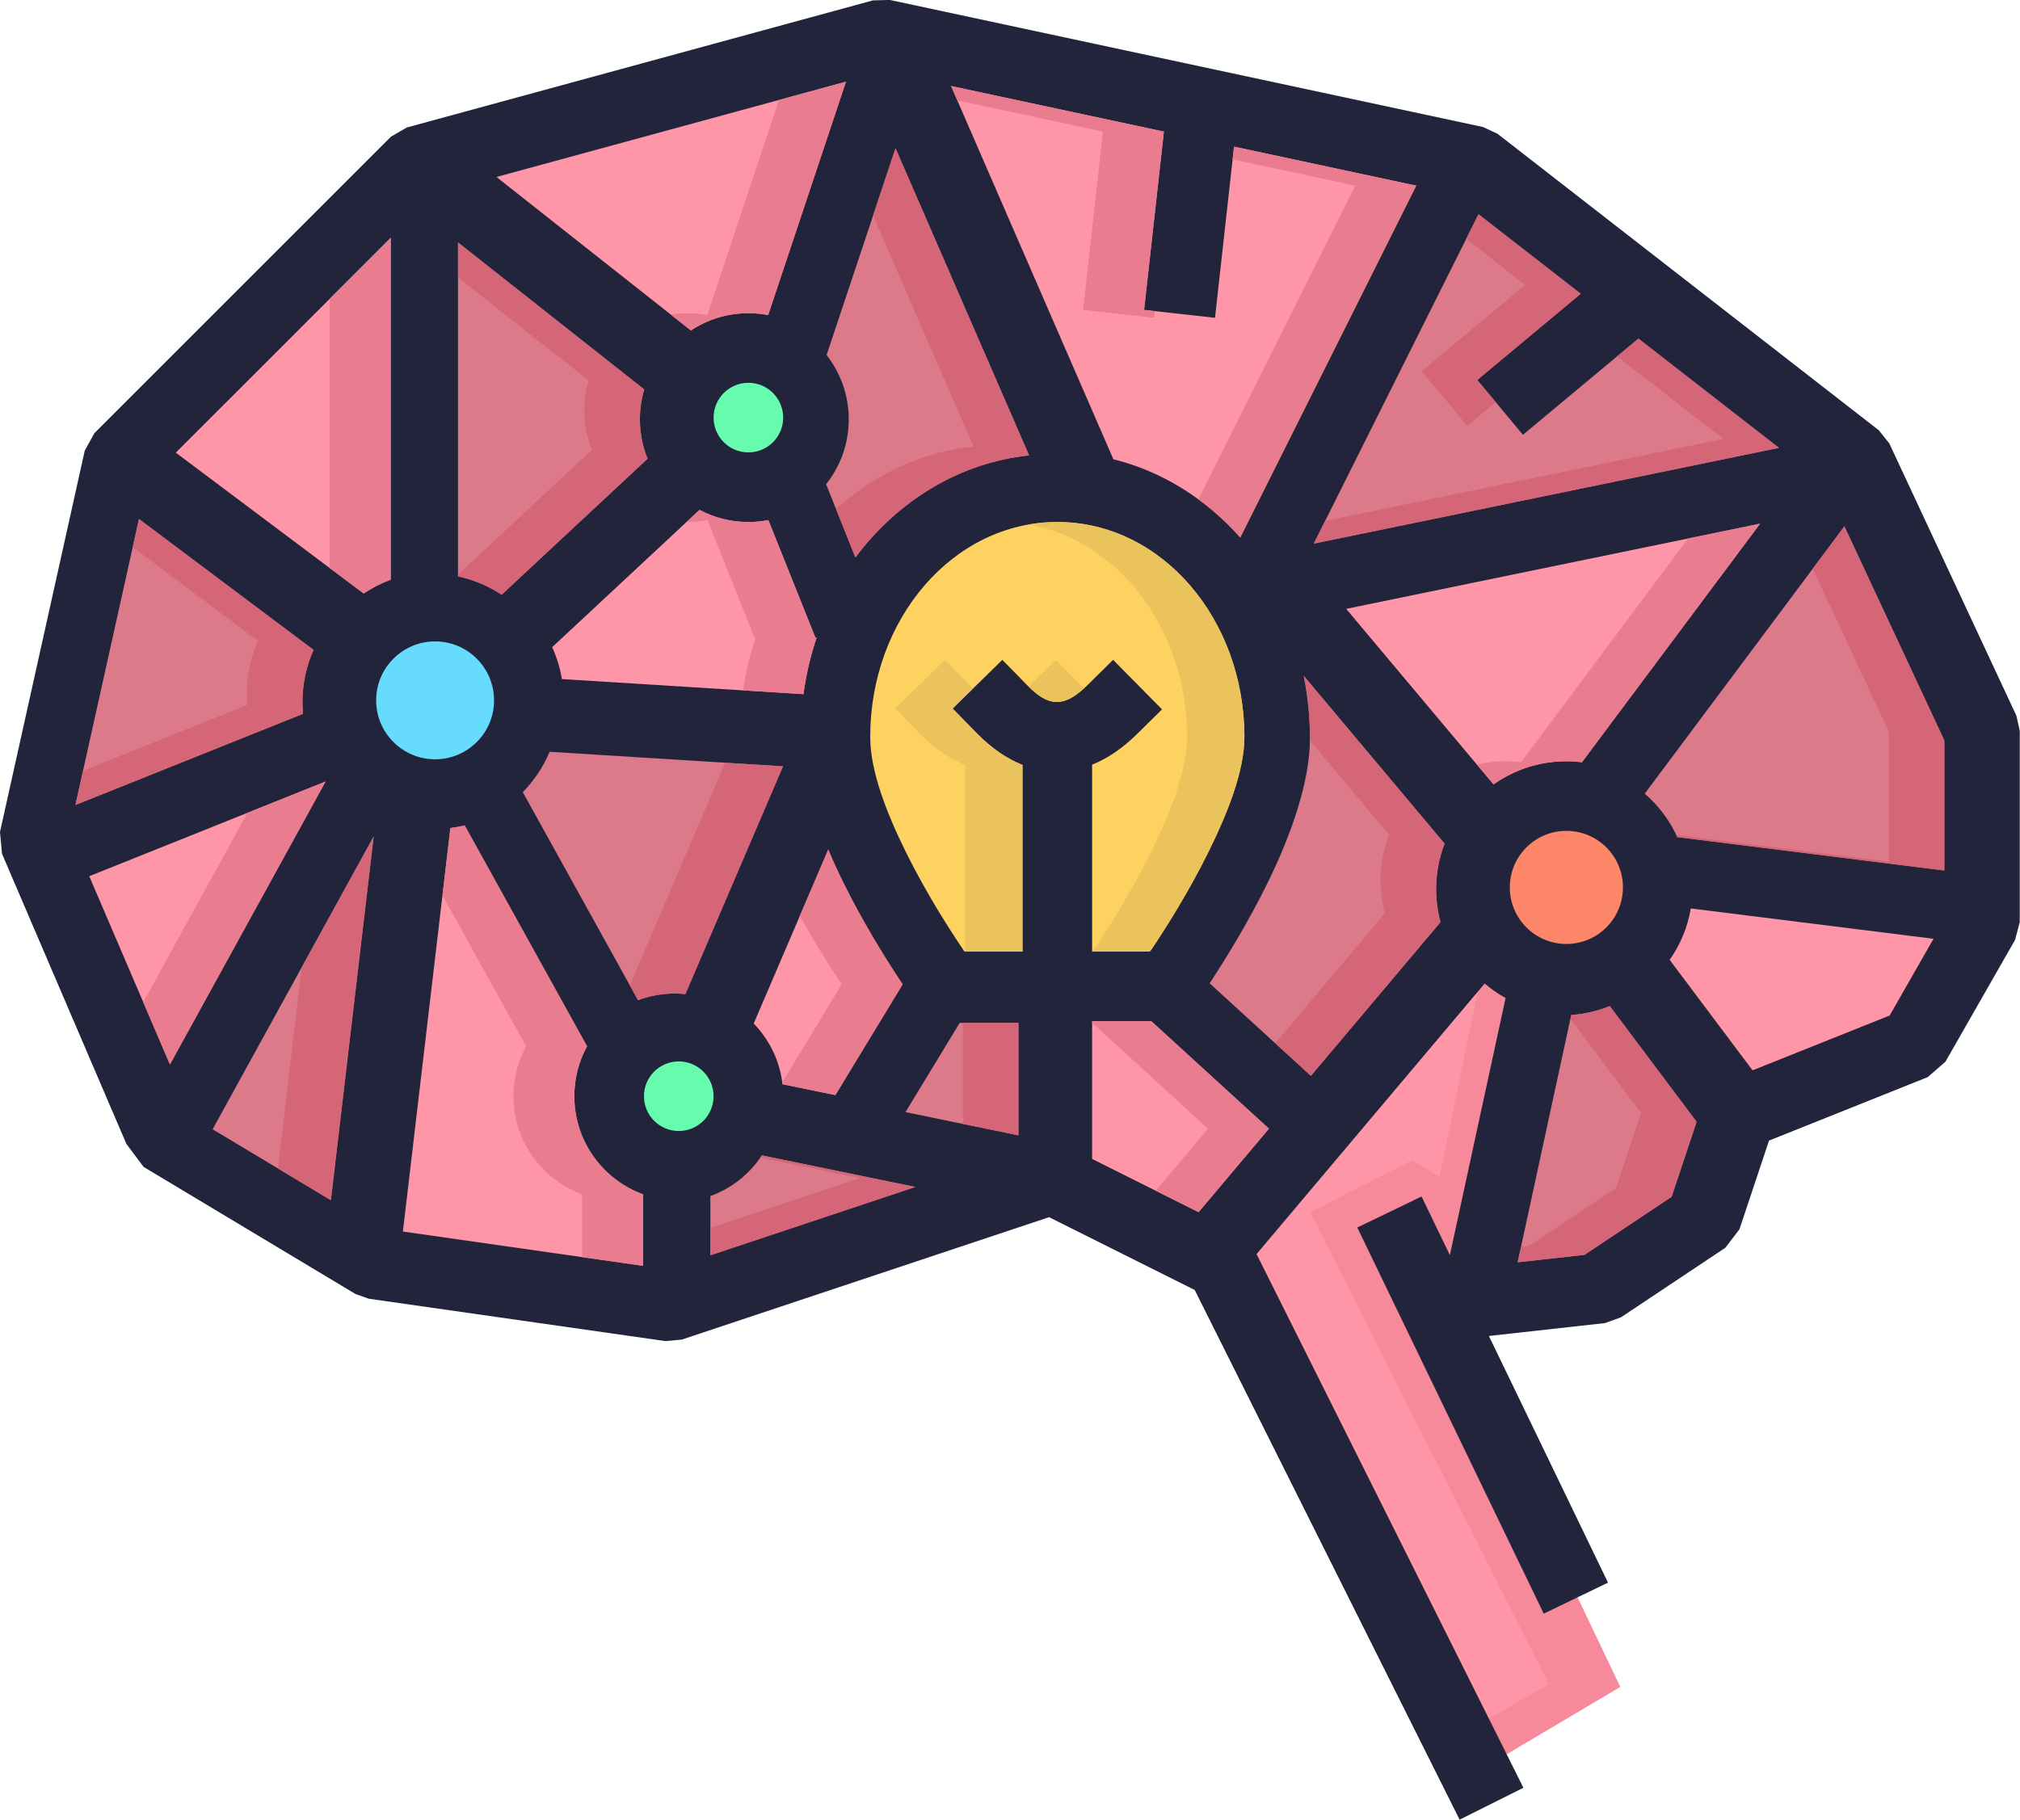
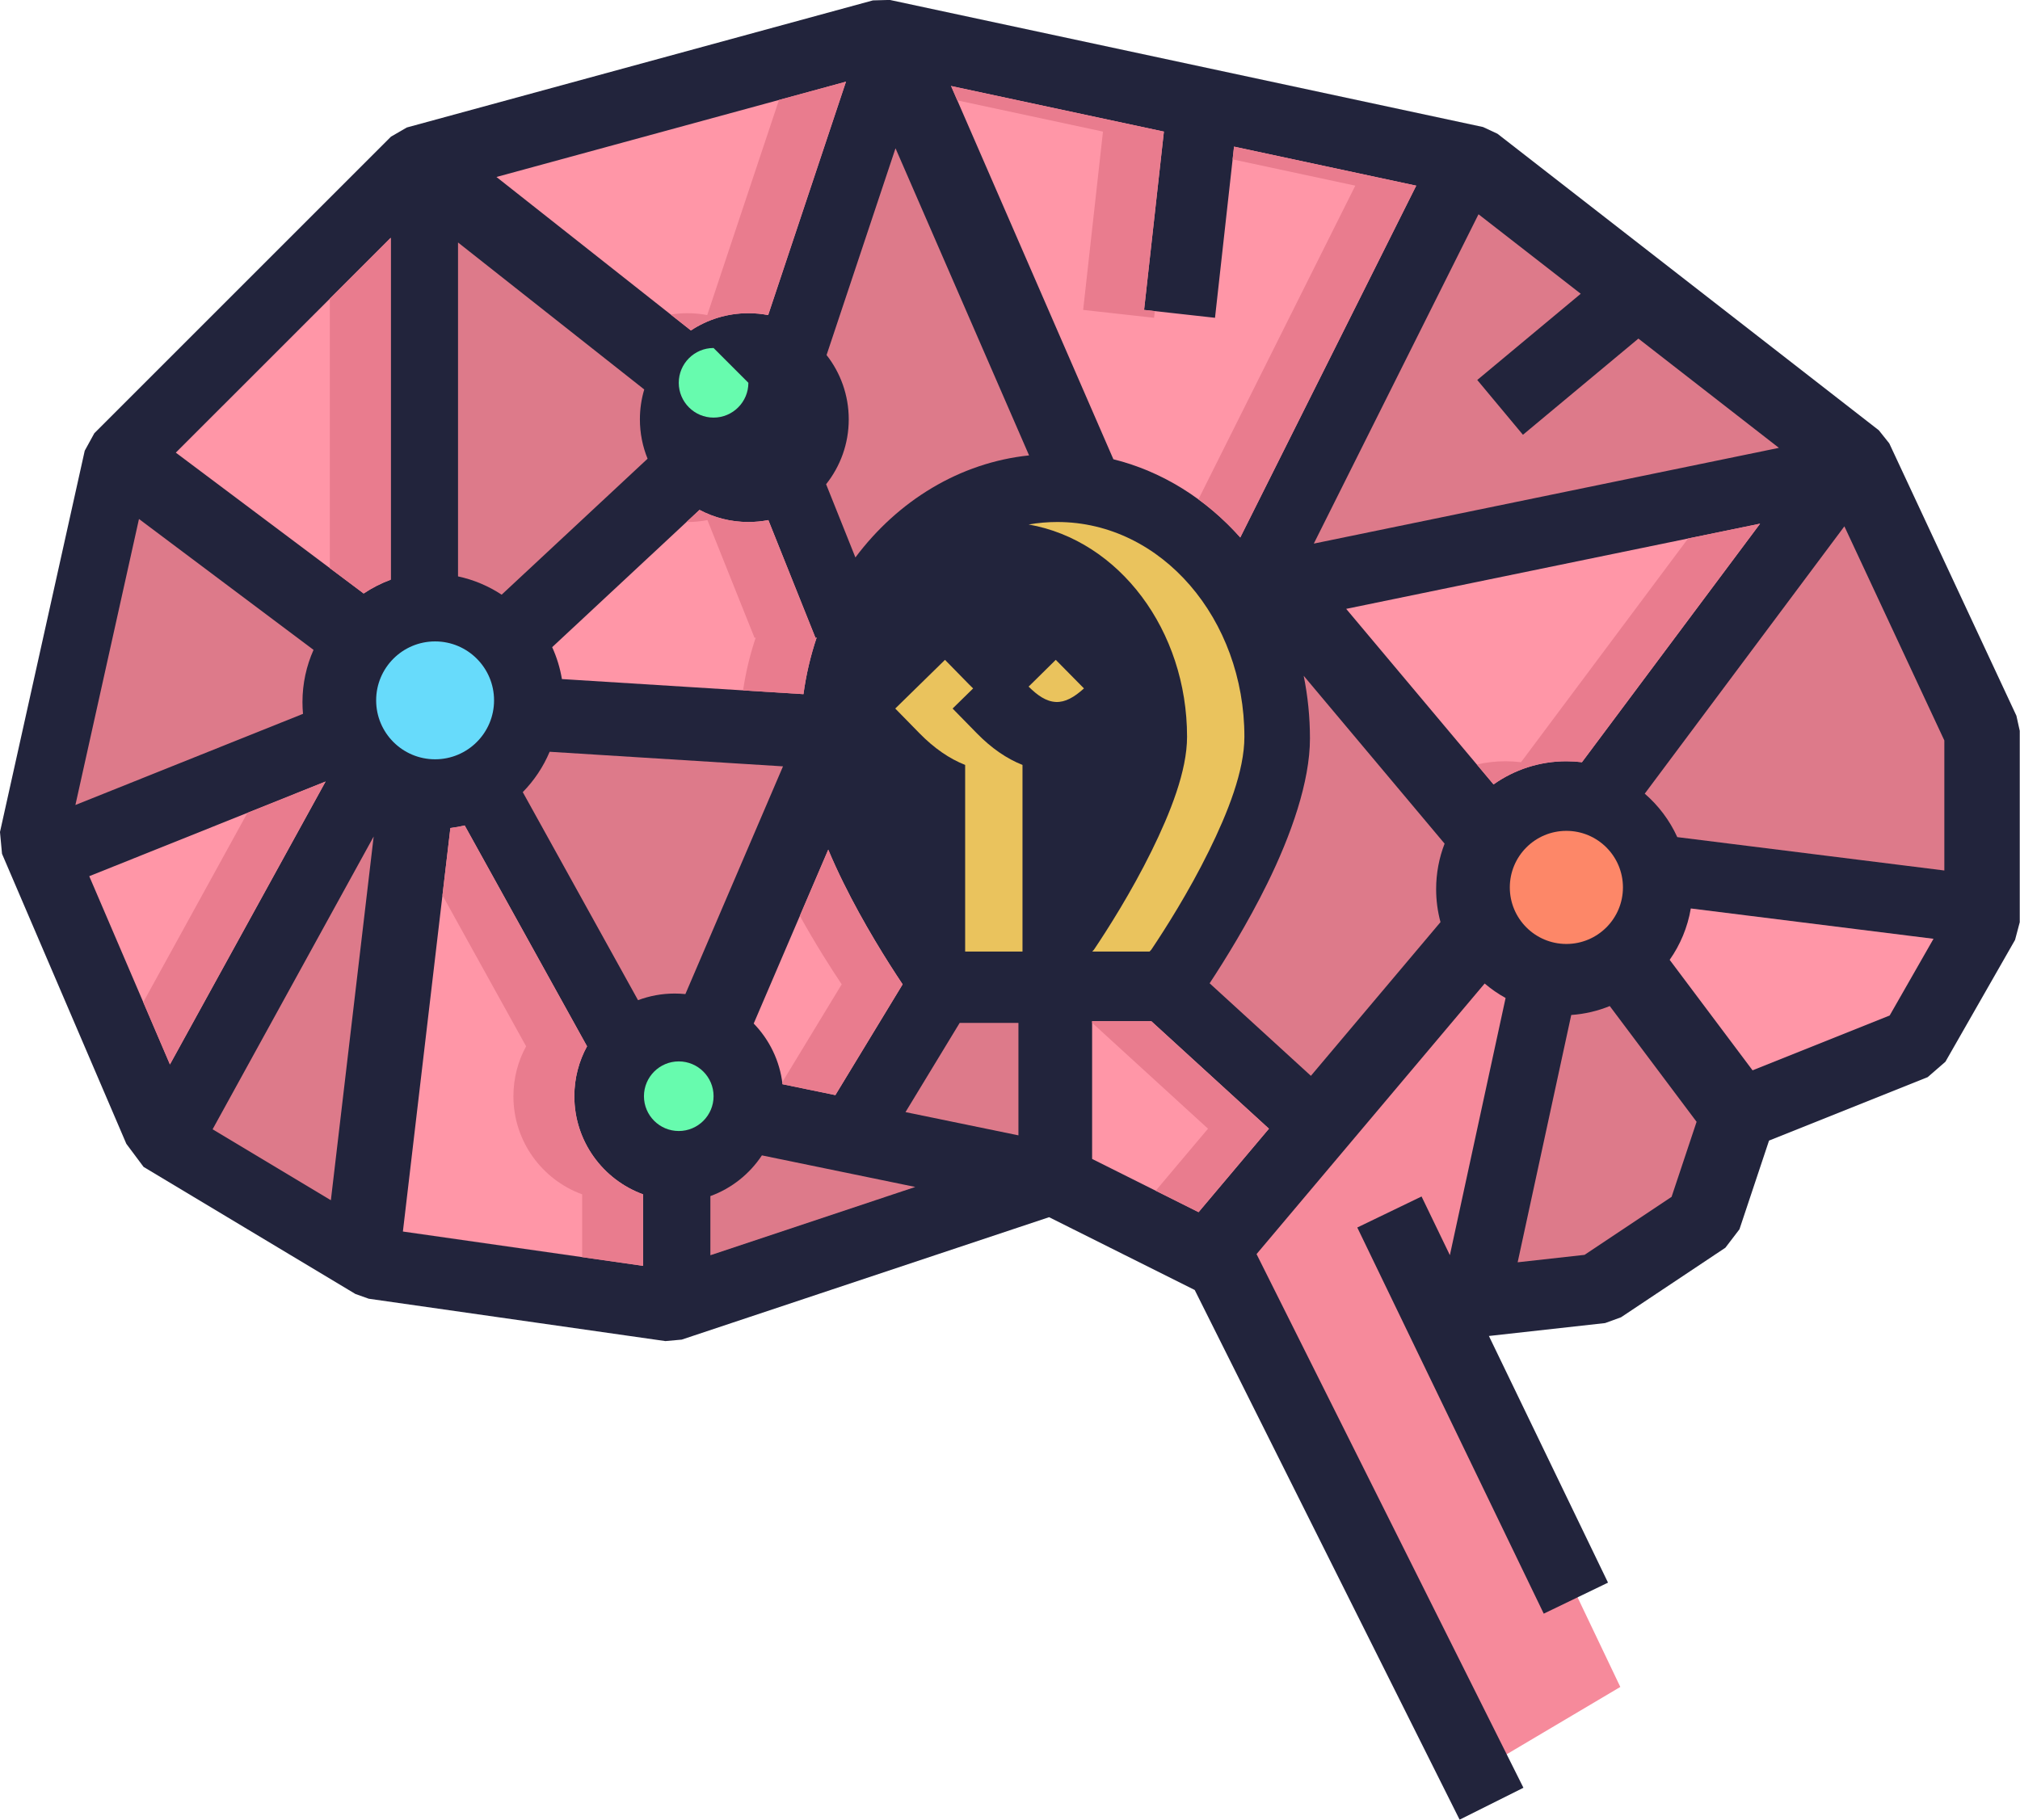
<svg xmlns="http://www.w3.org/2000/svg" clip-rule="evenodd" fill-rule="evenodd" height="217.9" preserveAspectRatio="xMidYMid meet" stroke-linejoin="round" stroke-miterlimit="2" version="1.0" viewBox="12.5 25.0 241.8 217.9" width="241.8" zoomAndPan="magnify">
  <g>
    <g>
      <path d="M189.862,175.926l8.228,-32.465l-8.303,-5.804l-31.551,36.528l30.675,63.191l17.546,-10.397l-21.207,-44.472l4.612,-6.581Z" fill="#f68a9b" />
    </g>
    <g>
-       <path d="M181.532,163.901l3.278,1.96l4.707,-22.748l-8.303,-5.803l-27.595,35.949l31.954,60.487l12.311,-7.115l-28.553,-56.484l12.201,-6.246Z" fill="#ff96a7" />
-     </g>
+       </g>
    <g>
      <path d="M27.62,161.943l-14.879,-34.717l-0.243,-2.609l10.144,-45.652l1.15,-2.094l35.507,-35.507l1.896,-1.1l55.797,-15.218l2.019,-0.055l71.014,15.217l1.727,0.805l45.653,35.507l1.248,1.565l15.217,32.609l0.401,1.806l-0,22.917l-0.563,2.119l-8.333,14.583l-2.122,1.846l-18.994,7.598l-3.541,10.621l-1.682,2.203l-12.5,8.333l-1.898,0.691l-13.911,1.546l14.257,29.532l-7.692,3.714l-22.32,-46.234l7.693,-3.714l3.39,7.024l6.67,-30.791c-0.895,-0.494 -1.734,-1.075 -2.507,-1.732l-27.305,32.396l31.947,63.896l-7.64,3.82l-31.708,-63.417l-17.434,-8.717l-43.974,14.658l-1.954,0.176l-35.508,-5.072l-1.593,-0.566l-25.362,-15.217l-2.067,-2.77Z" fill="#22243c" />
    </g>
    <g>
      <path d="M222.286,153.152l16.412,-6.564l5.249,-9.186l-29.053,-3.632c-0.38,2.261 -1.263,4.351 -2.53,6.153l9.922,13.229Z" fill="#ff96a7" />
    </g>
    <g>
-       <path d="M150.322,138.696c1.633,-2.434 4.462,-6.873 6.889,-11.807c2.254,-4.58 4.247,-9.587 4.247,-13.673c0,-14.067 -9.892,-25.716 -22.396,-25.716c-12.503,0 -22.395,11.649 -22.395,25.716c-0,4.157 1.991,9.181 4.245,13.755c2.505,5.08 5.437,9.609 7.038,11.961c0,0 3.08,0 6.946,0l-0,-22.347c-1.886,-0.744 -3.718,-2.004 -5.451,-3.774l-2.915,-2.977l5.954,-5.83l2.915,2.977c1.133,1.157 2.239,2.014 3.505,2.066c1.269,0.053 2.486,-0.749 3.873,-2.117l2.965,-2.927l5.854,5.932l-2.966,2.927c-1.821,1.796 -3.632,2.986 -5.401,3.692l0,22.378c3.554,0 6.441,-0 6.877,-0l0.216,-0.236Z" fill="#fdd261" />
-     </g>
+       </g>
    <g>
      <path d="M128.031,138.932l0,-22.347c-1.886,-0.744 -3.718,-2.004 -5.451,-3.774l-2.915,-2.977l5.954,-5.83l2.915,2.977c0.152,0.154 0.303,0.304 0.453,0.446l-2.457,2.407l2.915,2.977c1.733,1.77 3.565,3.03 5.451,3.774l-0,22.347l-6.865,0Zm7.594,-31.725c0.095,-0.089 0.19,-0.182 0.287,-0.277l2.966,-2.927l3.376,3.422c-1.175,1.063 -2.243,1.668 -3.35,1.622c-1.182,-0.048 -2.224,-0.799 -3.279,-1.84Zm7.617,31.725l0.215,-0.236c1.633,-2.434 4.462,-6.873 6.89,-11.807c2.253,-4.58 4.247,-9.587 4.247,-13.673c-0,-12.752 -8.129,-23.517 -18.964,-25.418c1.117,-0.196 2.264,-0.298 3.433,-0.298c12.503,-0 22.395,11.649 22.395,25.716c0,4.086 -1.993,9.093 -4.247,13.673c-2.427,4.934 -5.256,9.373 -6.889,11.807l-0.216,0.236c-0.435,-0 -3.316,-0 -6.864,-0Z" fill="#eac35d" />
    </g>
    <g>
      <path d="M182.027,47.23l-21.062,42.124c-4.087,-4.599 -9.337,-7.913 -15.19,-9.367l-19.431,-44.689l25.478,5.459l-2.372,21.349l8.49,0.944l2.277,-20.494l21.81,4.674Zm-68.261,-12.45l-9.315,27.944c-0.767,-0.147 -1.558,-0.224 -2.368,-0.224c-2.541,-0 -4.906,0.76 -6.88,2.065l-23.275,-18.375l41.838,-11.41Zm-54.495,18.692l-0,40.935c-1.151,0.424 -2.237,0.981 -3.24,1.653l-22.485,-16.864l25.725,-25.724Zm-36.087,76.436l28.289,-11.335l-18.63,33.873l-9.659,-22.538Zm132.789,40.224l-12.744,-6.372l0,-16.494l7.083,-0l14.083,12.873l-8.422,9.993Zm-95.245,2.319l5.684,-48.314c0.581,-0.069 1.153,-0.171 1.713,-0.303l14.645,26.441c-0.969,1.775 -1.52,3.811 -1.52,5.975c-0,5.399 3.431,10.004 8.229,11.75l0,8.559l-28.751,-4.108Zm130.554,-53.533l-17.64,-21.018l49.546,-10.201l-21.325,28.561c-0.611,-0.075 -1.232,-0.114 -1.863,-0.114c-3.246,-0 -6.255,1.026 -8.718,2.772Zm-70.735,23.937l-8.052,13.262l-6.327,-1.303c-0.322,-2.81 -1.577,-5.338 -3.447,-7.265l8.923,-20.822c0.557,1.328 1.161,2.644 1.794,3.928c2.456,4.984 5.292,9.48 7.109,12.2Zm-11.871,-34.743l-28.913,-1.807c-0.224,-1.339 -0.62,-2.62 -1.167,-3.819l17.639,-16.438c1.746,0.927 3.736,1.452 5.848,1.452c0.818,0 1.618,-0.079 2.392,-0.229l5.646,14.114l0.139,-0.056c-0.729,2.163 -1.265,4.433 -1.584,6.783Z" fill="#ff96a7" />
    </g>
    <g>
      <path d="M127.094,37.021l-0.75,-1.723l25.478,5.459l-2.372,21.349l1.286,0.143l-0.089,0.801l-8.49,-0.944l2.373,-21.349l-17.436,-3.736Zm32.953,7.061l0.17,-1.526l21.81,4.674l-21.062,42.124c-1.519,-1.709 -3.199,-3.241 -5.01,-4.566l18.779,-37.558l-14.687,-3.148Zm-54.303,-7.114l8.022,-2.188l-9.315,27.944c-0.767,-0.147 -1.558,-0.224 -2.368,-0.224c-2.541,-0 -4.906,0.76 -6.88,2.065l-2.414,-1.905c0.652,-0.105 1.32,-0.16 2.001,-0.16c0.81,-0 1.601,0.077 2.368,0.224l8.586,-25.756Zm-53.766,23.797l7.293,-7.293l-0,40.935c-1.151,0.424 -2.237,0.981 -3.24,1.653l-4.053,-3.04l-0,-32.255Zm-9.859,61.556l9.354,-3.748l-18.63,33.873l-3.194,-7.452l12.47,-22.673Zm101.11,25.137l0,-0.192l7.083,-0l14.083,12.873l-8.422,9.993l-5.131,-2.566l6.26,-7.427l-13.873,-12.681Zm-77.765,-15.262l0.948,-8.059c0.581,-0.069 1.153,-0.171 1.713,-0.303l14.645,26.441c-0.969,1.775 -1.52,3.811 -1.52,5.975c-0,5.399 3.431,10.004 8.229,11.75l0,8.559l-7.293,-1.042l0,-7.517c-4.798,-1.746 -8.229,-6.351 -8.229,-11.75c0,-2.164 0.551,-4.2 1.52,-5.975l-10.013,-18.079Zm149.106,-42.723l8.618,-1.774l-21.325,28.561c-0.611,-0.075 -1.232,-0.114 -1.863,-0.114c-3.246,-0 -6.255,1.026 -8.718,2.772l-1.999,-2.382c1.1,-0.255 2.247,-0.39 3.424,-0.39c0.631,-0 1.252,0.039 1.863,0.114l20,-26.787Zm-106.325,45.186l3.399,-7.932c0.557,1.328 1.161,2.644 1.794,3.928c2.456,4.984 5.292,9.48 7.109,12.2l-8.052,13.262l-6.327,-1.303c-0.009,-0.08 -0.019,-0.16 -0.029,-0.239l7.115,-11.72c-1.314,-1.966 -3.159,-4.86 -5.009,-8.196Zm-13.567,-47.159l1.557,-1.452c1.746,0.927 3.736,1.452 5.848,1.452c0.818,0 1.618,-0.079 2.392,-0.229l5.646,14.114l0.139,-0.056c-0.729,2.163 -1.265,4.433 -1.584,6.783l-7.229,-0.452c0.325,-2.189 0.838,-4.306 1.52,-6.331l-0.139,0.056l-5.646,-14.114c-0.774,0.15 -1.574,0.229 -2.392,0.229c-0.037,0 -0.075,-0 -0.112,-0Z" fill="#e97c8e" />
    </g>
    <g>
      <path d="M194.168,176.135l6.414,-29.61c1.621,-0.113 3.172,-0.483 4.612,-1.069l10.393,13.858l-2.995,8.987l-10.416,6.944l-8.008,0.89Zm51.075,-46.91l-31.968,-3.996c-0.911,-2.007 -2.248,-3.78 -3.895,-5.203l23.898,-32.007l11.965,25.637l-0,15.569Zm-19.802,-50.602l-55.674,11.462l19.715,-39.43l12.237,9.517l-12.387,10.323l5.468,6.562l13.82,-11.517l16.821,13.083Zm-196.305,8.516l20.895,15.672c-0.851,1.91 -1.325,4.026 -1.325,6.252c0,0.473 0.022,0.942 0.064,1.405l-27.244,10.916l7.61,-34.245Zm140.282,66.672l-12.122,-11.08c1.818,-2.763 4.538,-7.143 6.906,-11.955c2.847,-5.786 5.103,-12.19 5.103,-17.351c0,-2.584 -0.259,-5.098 -0.75,-7.512l16.868,20.099c-0.655,1.69 -1.014,3.527 -1.014,5.446c0,1.366 0.182,2.689 0.522,3.948l-15.513,18.405Zm-131.469,6.399l19.28,-35.054l-5.123,43.548l-14.157,-8.494Zm59.585,15.081l0,-7.082c2.542,-0.925 4.699,-2.652 6.167,-4.874l18.361,3.781l-24.528,8.175Zm38.149,-95.766c-8.307,0.867 -15.71,5.428 -20.789,12.219l-3.507,-8.767c1.696,-2.134 2.71,-4.834 2.71,-7.769c-0,-2.902 -0.992,-5.575 -2.655,-7.698l8.253,-24.757l15.988,36.772Zm-1.274,67.949l0,13.463l-13.518,-2.783l6.484,-10.68l7.034,0Zm-44.792,-75.843c-0.338,1.133 -0.52,2.334 -0.52,3.577c-0,1.668 0.327,3.259 0.92,4.714l-17.469,16.28c-1.565,-1.031 -3.329,-1.785 -5.222,-2.19l-0,-39.979l22.291,17.598Zm-11.323,43.379l27.933,1.746l-11.685,27.267c-0.421,-0.043 -0.847,-0.065 -1.279,-0.065c-1.544,0 -3.023,0.281 -4.389,0.794l-13.797,-24.909c1.357,-1.383 2.455,-3.02 3.217,-4.833Z" fill="#dd7a8a" />
    </g>
    <g>
-       <path d="M200.484,146.98l0.098,-0.455c1.621,-0.113 3.172,-0.483 4.612,-1.069l10.393,13.858l-2.995,8.987l-10.416,6.944l-8.008,0.89l0.402,-1.853l0.951,-0.106l10.416,-6.944l2.996,-8.987l-8.449,-11.265Zm29.006,-53.888l3.788,-5.073l11.965,25.637l-0,15.569l-31.968,-3.996c-0.038,-0.085 -0.077,-0.169 -0.117,-0.252l25.43,3.179l-0,-15.569l-9.098,-19.495Zm-41.487,-39.48l1.479,-2.957l12.237,9.517l-12.387,10.323l2.215,2.658l-3.402,2.835l-5.468,-6.562l12.387,-10.323l-7.061,-5.491Zm18.068,14.052l2.549,-2.124l16.821,13.083l-55.674,11.462l1.359,-2.719l47.66,-9.812l-12.715,-9.89Zm-177.682,22.837l0.747,-3.362l20.895,15.672c-0.851,1.91 -1.325,4.026 -1.325,6.252c0,0.473 0.022,0.942 0.064,1.405l-27.244,10.916l0.911,-4.101l19.678,-7.884c-0.042,-0.463 -0.063,-0.932 -0.063,-1.405c-0,-2.226 0.473,-4.342 1.325,-6.253l-14.988,-11.24Zm140.914,23.165c0.002,-0.081 0.002,-0.161 0.002,-0.241c0,-2.584 -0.259,-5.098 -0.75,-7.512l16.868,20.099c-0.655,1.69 -1.014,3.527 -1.014,5.446c0,1.366 0.182,2.689 0.522,3.948l-15.513,18.405l-4.268,-3.901l13.126,-15.573c-0.34,-1.259 -0.522,-2.582 -0.522,-3.948c0,-1.92 0.359,-3.756 1.014,-5.447l-9.465,-11.276Zm-120.7,27.173l8.626,-15.683l-5.123,43.548l-6.334,-3.8l2.831,-24.065Zm54.918,22.76c0.061,-0.087 0.121,-0.175 0.18,-0.264l18.361,3.781l-24.528,8.175l0,-3.287l17.873,-5.958l-11.886,-2.447Zm13.487,-112.787l2.687,-8.059l15.988,36.772c-8.307,0.867 -15.71,5.428 -20.789,12.219l-2.327,-5.817c4.596,-4.134 10.278,-6.825 16.461,-7.471l-12.02,-27.644Zm10.746,96.662l6.655,0l0,13.463l-6.655,-1.37l0,-12.093Zm-60.428,-89.257l-0,-4.184l22.291,17.598c-0.338,1.133 -0.52,2.334 -0.52,3.577c-0,1.668 0.327,3.259 0.92,4.714l-17.469,16.28c-1.565,-1.031 -3.329,-1.785 -5.222,-2.19l-0,-0.214l16.037,-14.945c-0.594,-1.455 -0.921,-3.046 -0.921,-4.714c-0,-1.243 0.182,-2.444 0.52,-3.577l-15.636,-12.345Zm31.974,58.106l6.927,0.433l-11.685,27.267c-0.421,-0.043 -0.847,-0.065 -1.279,-0.065c-1.544,0 -3.023,0.281 -4.389,0.794l-0.997,-1.799c0.003,0 0.006,0.001 0.01,0.001l11.413,-26.631Z" fill="#d46677" />
-     </g>
+       </g>
    <g>
      <circle cx="200" cy="131.25" fill="#fd8768" r="6.771" />
    </g>
    <g>
      <circle cx="64.583" cy="108.854" fill="#67dbfb" r="7.057" />
    </g>
    <g>
-       <path d="M102.083,70.833c2.3,0 4.167,1.867 4.167,4.167c0,2.3 -1.867,4.167 -4.167,4.167c-2.299,-0 -4.166,-1.867 -4.166,-4.167c-0,-2.3 1.867,-4.167 4.166,-4.167Zm-8.333,81.25c2.3,0 4.167,1.867 4.167,4.167c-0,2.3 -1.867,4.167 -4.167,4.167c-2.3,-0 -4.167,-1.867 -4.167,-4.167c0,-2.3 1.867,-4.167 4.167,-4.167Z" fill="#67fbae" />
+       <path d="M102.083,70.833c0,2.3 -1.867,4.167 -4.167,4.167c-2.299,-0 -4.166,-1.867 -4.166,-4.167c-0,-2.3 1.867,-4.167 4.166,-4.167Zm-8.333,81.25c2.3,0 4.167,1.867 4.167,4.167c-0,2.3 -1.867,4.167 -4.167,4.167c-2.3,-0 -4.167,-1.867 -4.167,-4.167c0,-2.3 1.867,-4.167 4.167,-4.167Z" fill="#67fbae" />
    </g>
  </g>
</svg>